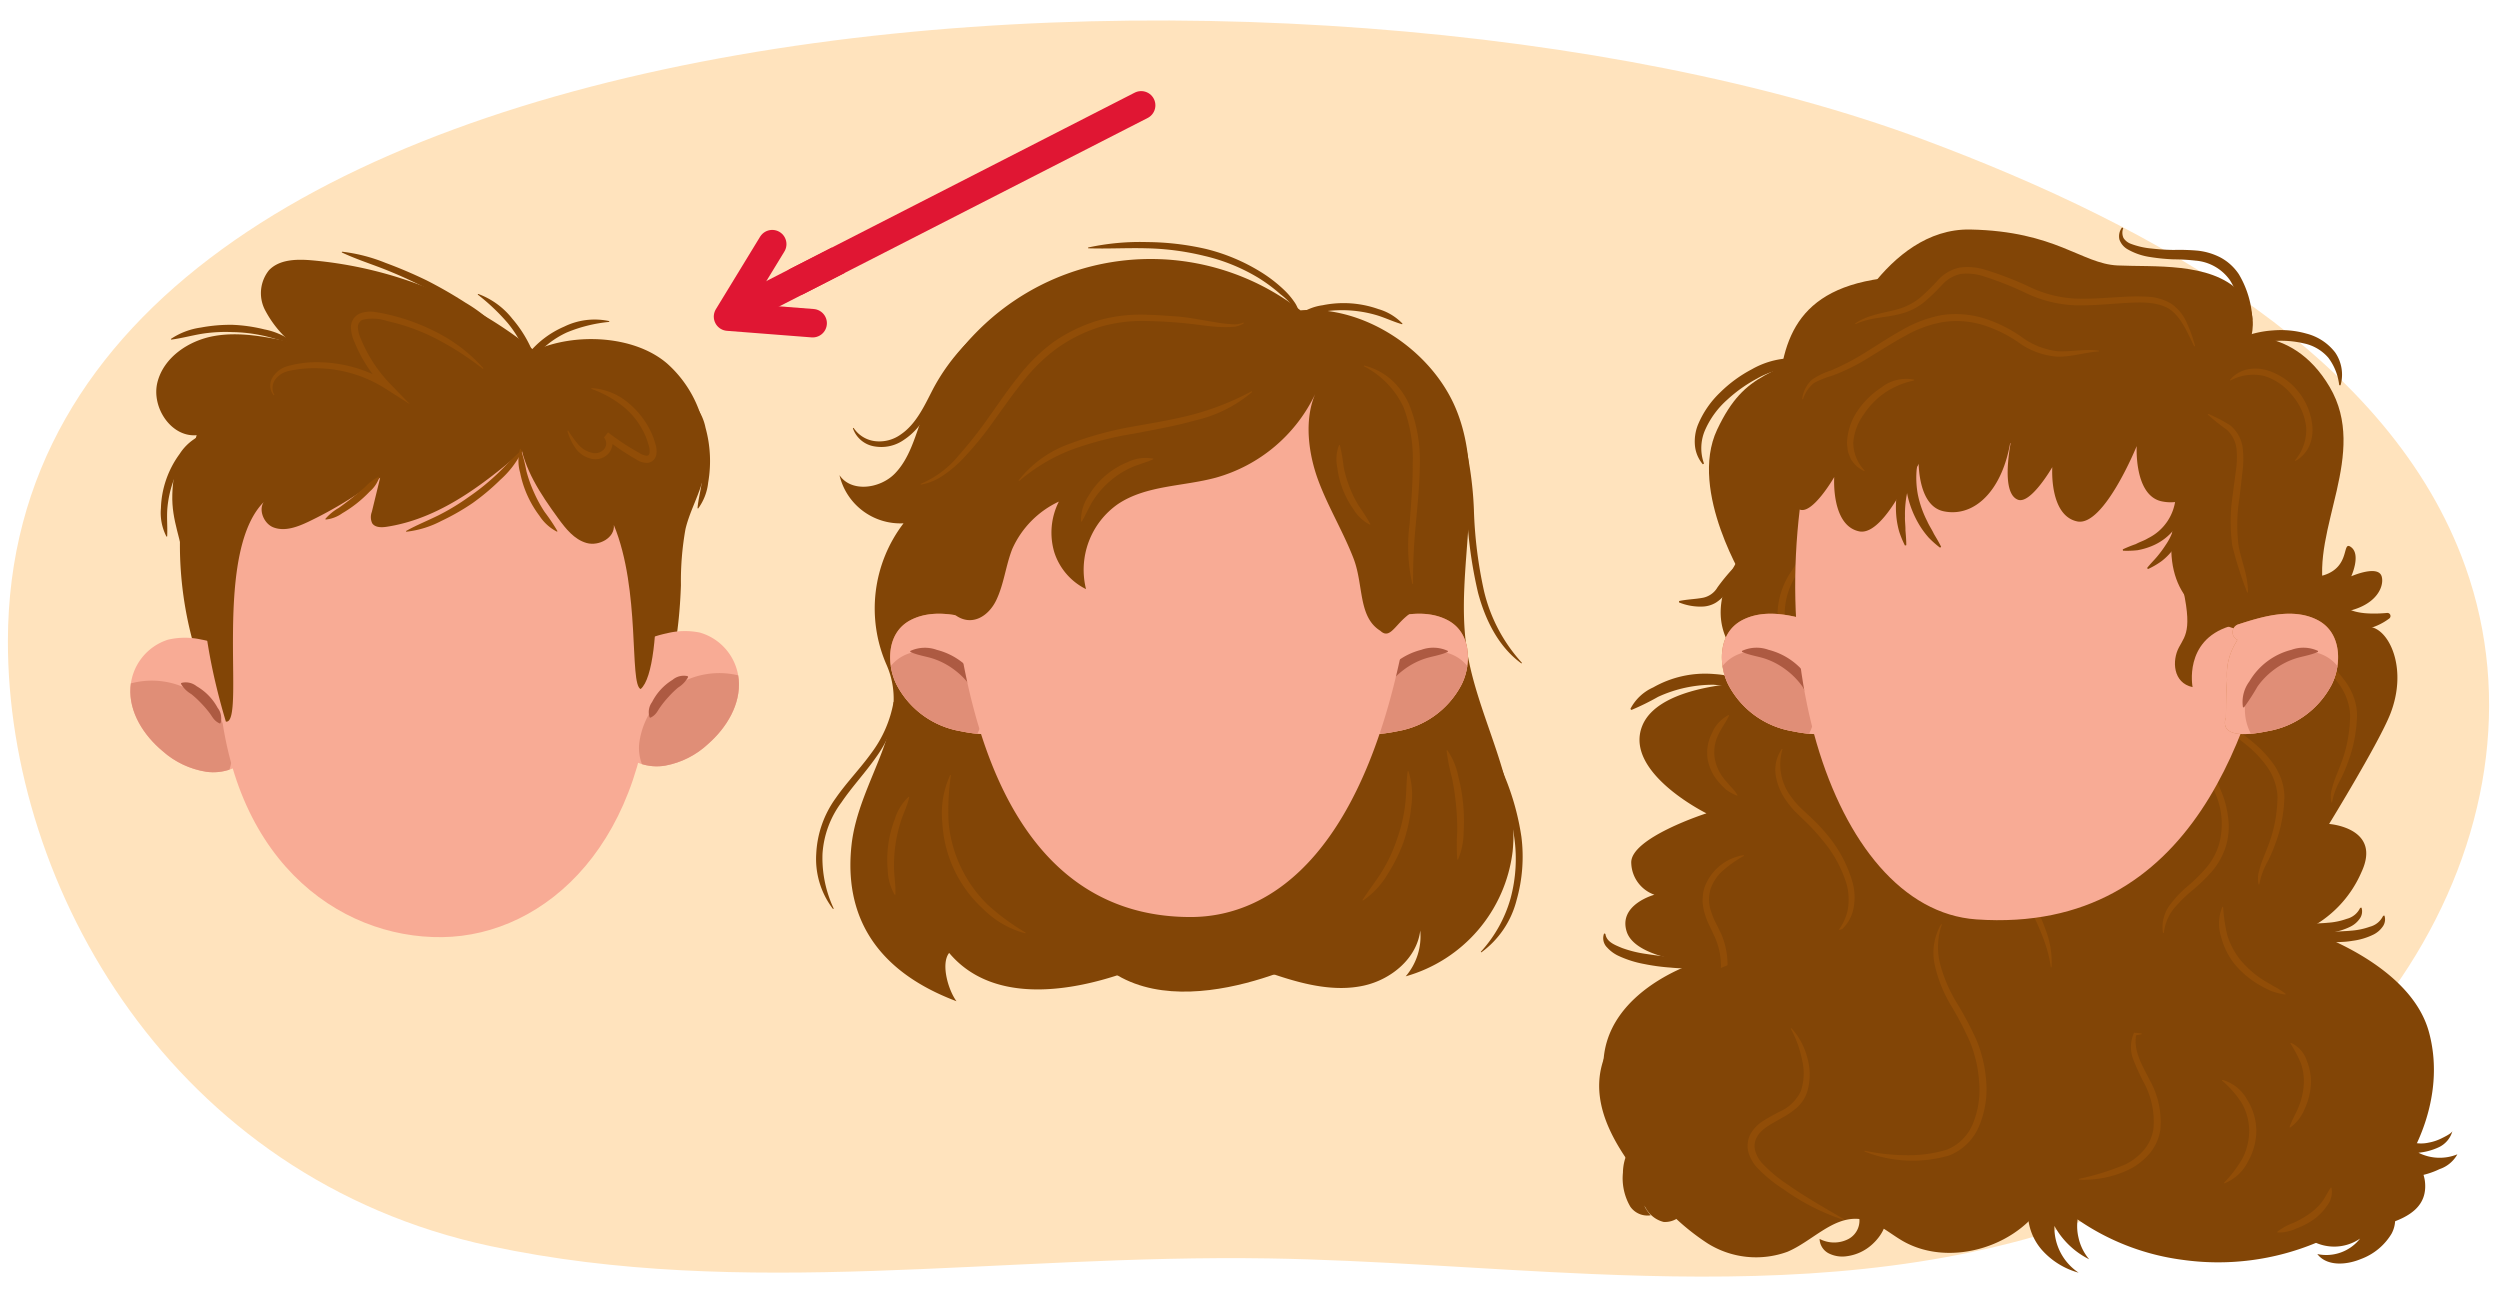
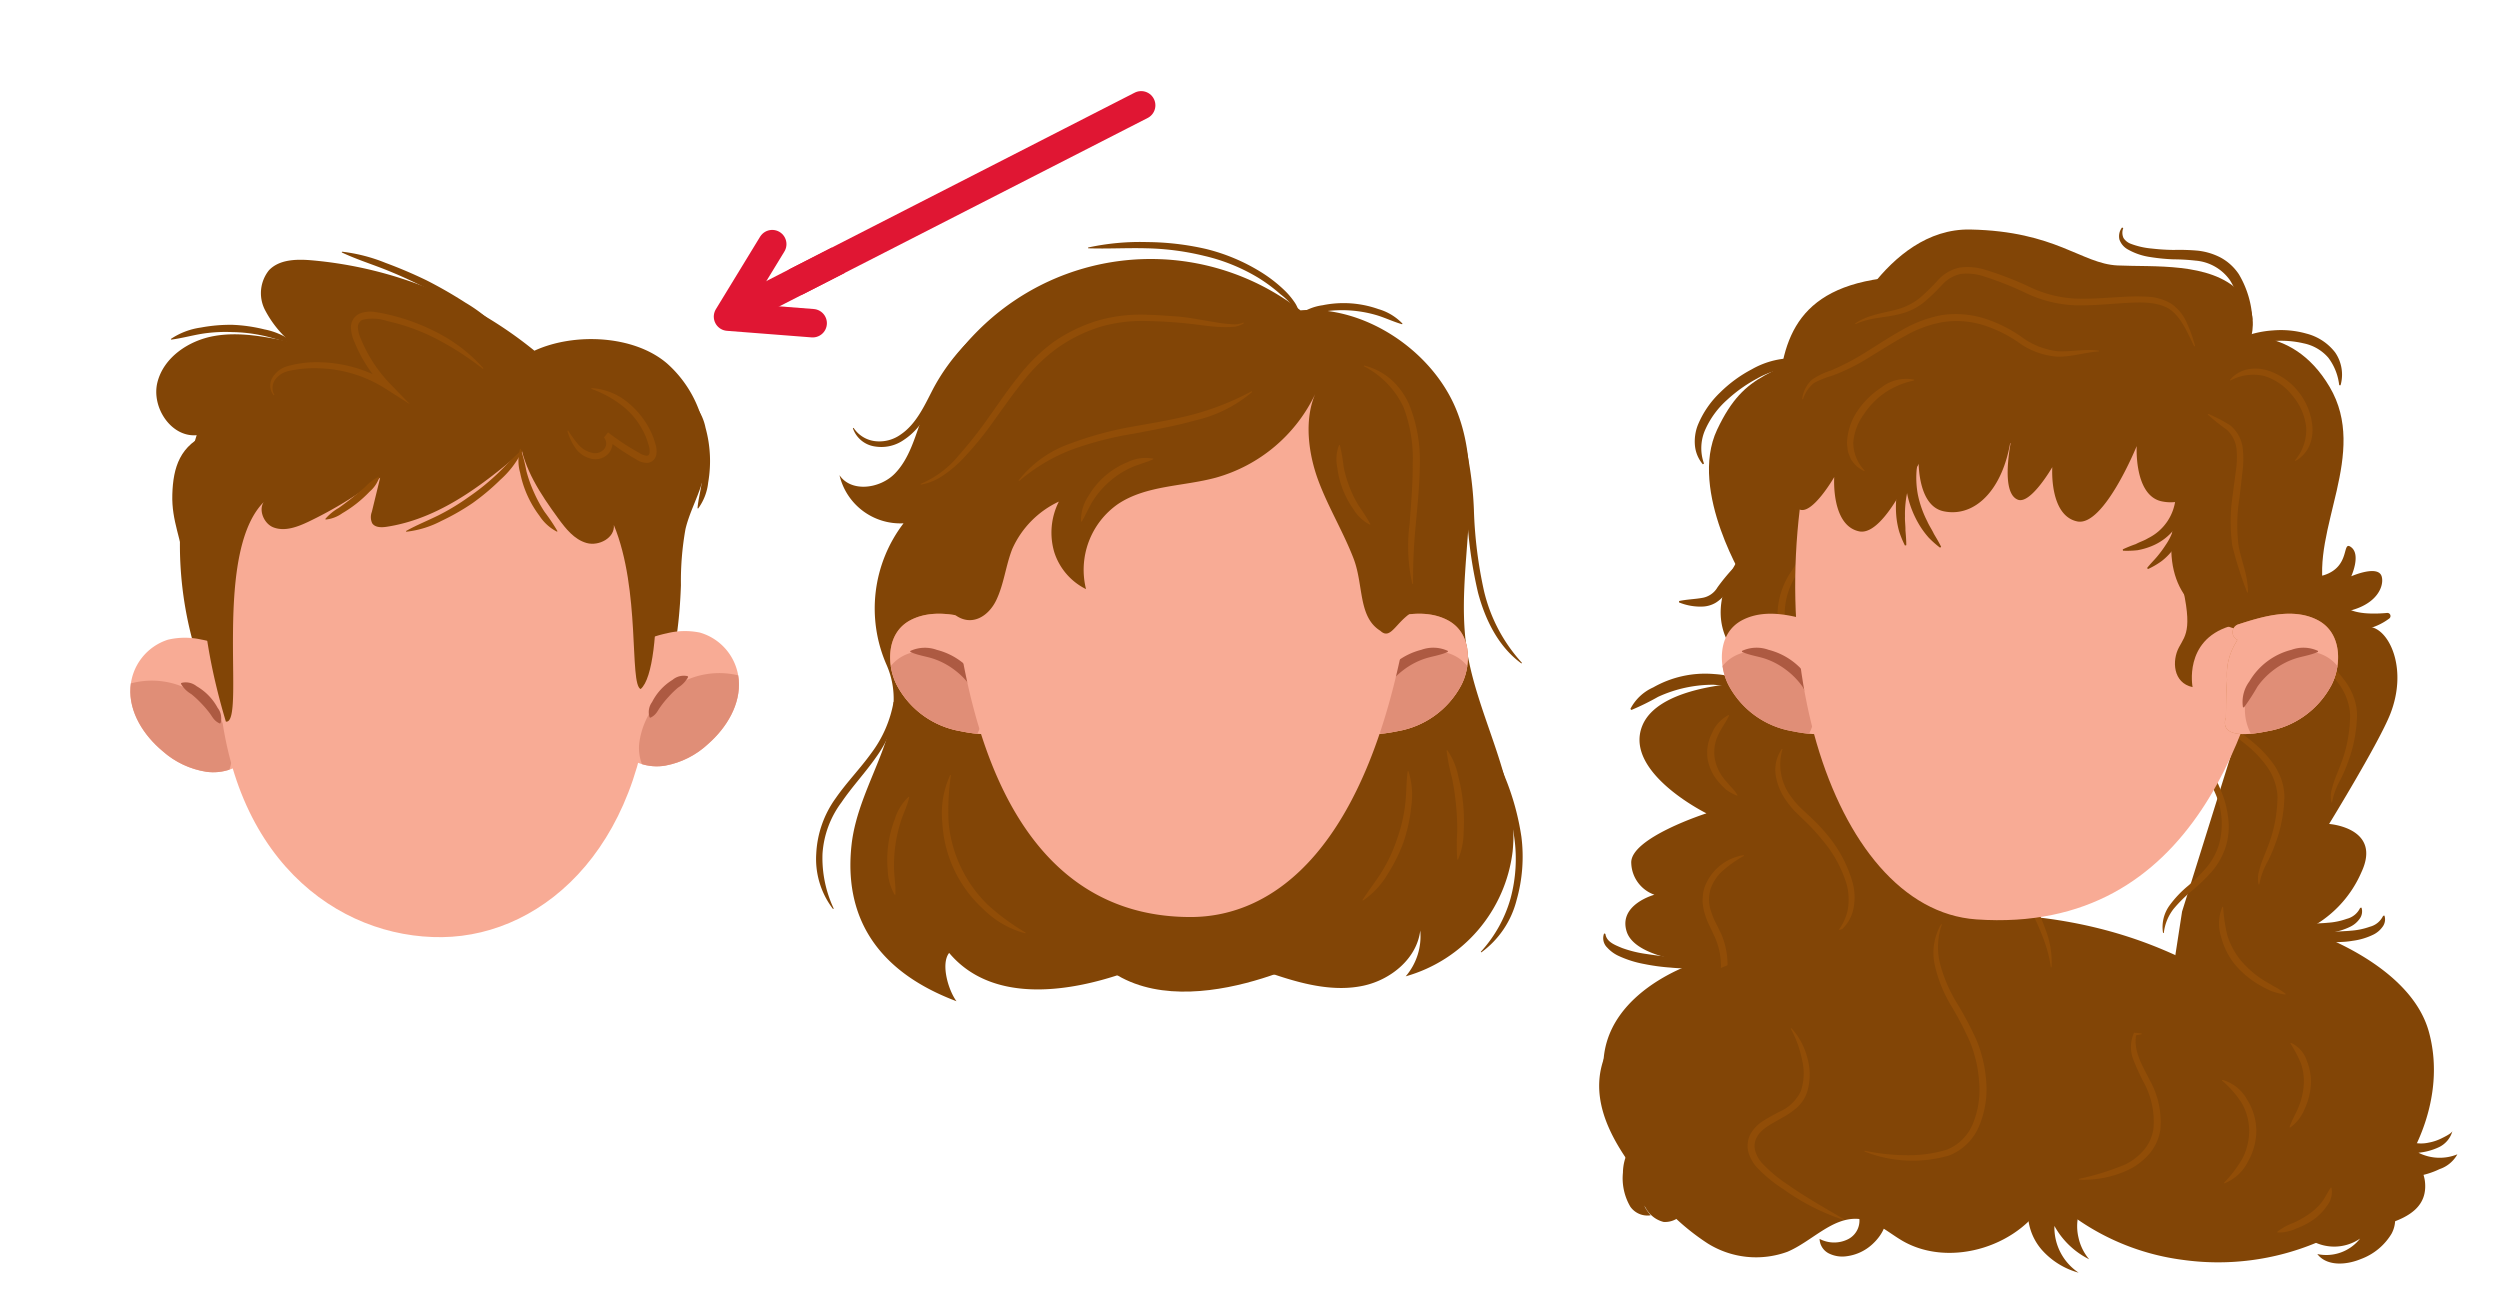
<svg xmlns="http://www.w3.org/2000/svg" width="300" height="155" viewBox="0 0 300 155">
  <defs>
    <style>.cls-1{fill:#f8ab95;}.cls-2{fill:#ffe3bd;}.cls-3{fill:#824506;}.cls-4{fill:#ce7f49;}.cls-5{clip-path:url(#clip-path);}.cls-6{fill:#e08e77;}.cls-7{fill:#ad5a42;}.cls-8{clip-path:url(#clip-path-2);}.cls-9{fill:#914d07;}.cls-10{clip-path:url(#clip-path-3);}.cls-11{clip-path:url(#clip-path-4);}.cls-12{clip-path:url(#clip-path-5);}.cls-13{clip-path:url(#clip-path-6);}.cls-14,.cls-15,.cls-16{fill:none;stroke:#e01633;stroke-width:3.414px;}.cls-14,.cls-15{stroke-linecap:round;}.cls-14,.cls-16{stroke-miterlimit:10;}.cls-15{stroke-linejoin:round;}</style>
    <clipPath id="clip-path">
      <path class="cls-1" d="M173.705,74.415c-2.976-1.55-6.642-.419-9.484.495a1,1,0,0,0-.141,1.873c-.015.022-.038.036-.05.061-.021.04-.033.082-.053.124a7.367,7.367,0,0,0-1.144,4.607c-.13,1.513-.108,3.053-.14,4.58a.886.886,0,0,0-.082.206c-.486,2.453,3.67,1.669,5.118,1.374a10.674,10.674,0,0,0,7.556-5.394C176.536,80.087,176.772,76.013,173.705,74.415Z" />
    </clipPath>
    <clipPath id="clip-path-2">
      <path class="cls-1" d="M109.267,74.415c2.976-1.55,6.642-.419,9.483.495a1,1,0,0,1,.142,1.873c.015.022.038.036.05.061.021.04.033.082.052.124a7.367,7.367,0,0,1,1.145,4.607c.13,1.513.108,3.053.14,4.58a.886.886,0,0,1,.082.206c.486,2.453-3.671,1.669-5.118,1.374a10.672,10.672,0,0,1-7.556-5.394C106.435,80.087,106.2,76.013,109.267,74.415Z" />
    </clipPath>
    <clipPath id="clip-path-3">
      <path class="cls-1" d="M31.493,82.3c-.857-3.237-4.221-4.988-7.361-5.558a8.944,8.944,0,0,0-3.971.019A6.488,6.488,0,0,0,15.654,82.5c-.2,2.993,1.627,5.773,3.861,7.633a10.277,10.277,0,0,0,5.241,2.48,6.12,6.12,0,0,0,5.312-1.883" />
    </clipPath>
    <clipPath id="clip-path-4">
      <path class="cls-1" d="M72.807,81.748c.771-3.259,4.087-5.1,7.211-5.751a8.94,8.94,0,0,1,3.971-.087,6.489,6.489,0,0,1,4.657,5.618c.276,2.987-1.473,5.814-3.657,7.733a10.283,10.283,0,0,1-5.173,2.617,6.118,6.118,0,0,1-5.36-1.741" />
    </clipPath>
    <clipPath id="clip-path-5">
      <path class="cls-1" d="M209.073,74.415c2.976-1.55,6.642-.419,9.484.495a1,1,0,0,1,.141,1.873c.015.022.038.036.05.061.021.04.033.082.053.124a7.367,7.367,0,0,1,1.144,4.607c.13,1.513.108,3.053.14,4.58a.886.886,0,0,1,.082.206c.486,2.453-3.67,1.669-5.118,1.374a10.674,10.674,0,0,1-7.556-5.394C206.242,80.087,206.006,76.013,209.073,74.415Z" />
    </clipPath>
    <clipPath id="clip-path-6">
      <path class="cls-1" d="M278.122,74.415c-2.976-1.55-6.642-.419-9.484.495a1,1,0,0,0-.141,1.873c-.015.022-.038.036-.05.061-.021.04-.033.082-.053.124a7.367,7.367,0,0,0-1.144,4.607c-.13,1.513-.108,3.053-.14,4.58a.886.886,0,0,0-.082.206c-.486,2.453,3.67,1.669,5.118,1.374a10.674,10.674,0,0,0,7.556-5.394C280.953,80.087,281.189,76.013,278.122,74.415Z" />
    </clipPath>
  </defs>
  <g id="Guides_Delete_Me_" data-name="Guides (Delete Me)">
-     <path class="cls-2" d="M190.923,152.877c-13.091-.556-26.085-1.667-38.705-1.868-32.425-.517-62.941,5.01-93.332-1.47C20.655,141.389.917,106.469.948,76.922,1.032-3.114,157.713-10.485,230.79,16.745c28.511,10.624,56.175,26.379,65.048,51.242,11.291,31.641-11.862,69.469-52.724,80.688C226,153.374,208.374,153.618,190.923,152.877Z" />
    <path class="cls-3" d="M175.99,77.75c-1.4-9.55,2.423-19.8-1.286-28.707-2.929-7.038-11.05-12.447-18.645-11.8a29.283,29.283,0,0,0-45.392,12.843c-.888,2.37-1.53,4.959-3.305,6.762s-5.217,2.273-6.624.17a7.5,7.5,0,0,0,7.687,5.779,16.825,16.825,0,0,0-2.075,16.9c3.242,7.234-3.321,13.853-4.17,21.735-1.269,11.783,6.925,16.574,12.6,18.717-.989-1.33-1.911-4.5-.882-5.8,7.486,8.909,23.243,1.6,24.914.845l5.3-2.482-.269,1.7c3.365.4,6.54,1.713,9.764,2.756s6.67,1.826,9.984,1.119,6.437-3.262,6.838-6.626a7.372,7.372,0,0,1-1.746,5.5,17.793,17.793,0,0,0,12.832-14.985C182.382,93.825,177.207,86.068,175.99,77.75Z" />
    <path class="cls-3" d="M130.517,113.861c12.5-11.533,21.093-9.307,27.4.967C157.914,114.828,138.9,124.82,130.517,113.861Z" />
    <path class="cls-4" d="M173.705,74.415c-2.976-1.55-6.642-.419-9.484.495a1,1,0,0,0-.141,1.873c-.015.022-.038.036-.05.061-.021.04-.033.082-.053.124a7.367,7.367,0,0,0-1.144,4.607c-.13,1.513-.108,3.053-.14,4.58a.886.886,0,0,0-.082.206c-.486,2.453,3.67,1.669,5.118,1.374a10.674,10.674,0,0,0,7.556-5.394C176.536,80.087,176.772,76.013,173.705,74.415Z" />
    <path class="cls-1" d="M173.705,74.415c-2.976-1.55-6.642-.419-9.484.495a1,1,0,0,0-.141,1.873c-.015.022-.038.036-.05.061-.021.04-.033.082-.053.124a7.367,7.367,0,0,0-1.144,4.607c-.13,1.513-.108,3.053-.14,4.58a.886.886,0,0,0-.082.206c-.486,2.453,3.67,1.669,5.118,1.374a10.674,10.674,0,0,0,7.556-5.394C176.536,80.087,176.772,76.013,173.705,74.415Z" />
    <g class="cls-5">
      <path class="cls-6" d="M172.986,78.188c-3.014-.5-5.551,1.587-7.216,3.907a6.21,6.21,0,0,0,.051,6.182c1.045,1.366,7.431-.714,10.152-3.72a.922.922,0,0,0,1.421-.773C177.227,81.084,175.978,78.683,172.986,78.188Z" />
    </g>
    <path class="cls-7" d="M164.732,84.826a4.138,4.138,0,0,1,.778-3.057,8.18,8.18,0,0,1,5.043-3.791,4.2,4.2,0,0,1,3.153.113.086.086,0,0,1,.035.117.092.092,0,0,1-.044.039c-1.008.428-1.91.51-2.813.823a8.85,8.85,0,0,0-2.46,1.323,9.036,9.036,0,0,0-1.947,2,25.109,25.109,0,0,1-1.593,2.465.088.088,0,0,1-.124.01A.089.089,0,0,1,164.732,84.826Z" />
    <path class="cls-4" d="M109.267,74.415c2.976-1.55,6.642-.419,9.483.495a1,1,0,0,1,.142,1.873c.015.022.038.036.05.061.021.04.033.082.052.124a7.367,7.367,0,0,1,1.145,4.607c.13,1.513.108,3.053.14,4.58a.886.886,0,0,1,.082.206c.486,2.453-3.671,1.669-5.118,1.374a10.672,10.672,0,0,1-7.556-5.394C106.435,80.087,106.2,76.013,109.267,74.415Z" />
    <path class="cls-1" d="M109.267,74.415c2.976-1.55,6.642-.419,9.483.495a1,1,0,0,1,.142,1.873c.015.022.038.036.05.061.021.04.033.082.052.124a7.367,7.367,0,0,1,1.145,4.607c.13,1.513.108,3.053.14,4.58a.886.886,0,0,1,.082.206c.486,2.453-3.671,1.669-5.118,1.374a10.672,10.672,0,0,1-7.556-5.394C106.435,80.087,106.2,76.013,109.267,74.415Z" />
    <g class="cls-8">
      <path class="cls-6" d="M109.986,78.188c3.014-.5,5.551,1.587,7.216,3.907a6.21,6.21,0,0,1-.051,6.182c-1.045,1.366-7.431-.714-10.152-3.72a.922.922,0,0,1-1.421-.773C105.745,81.084,106.994,78.683,109.986,78.188Z" />
    </g>
    <path class="cls-7" d="M118.088,84.862A25.109,25.109,0,0,1,116.5,82.4a9.036,9.036,0,0,0-1.947-2,8.85,8.85,0,0,0-2.46-1.323c-.9-.313-1.806-.395-2.813-.823a.085.085,0,0,1-.048-.112.087.087,0,0,1,.038-.044,4.2,4.2,0,0,1,3.153-.113,8.173,8.173,0,0,1,5.043,3.791,4.139,4.139,0,0,1,.779,3.057.087.087,0,0,1-.1.065A.1.1,0,0,1,118.088,84.862Z" />
    <path class="cls-1" d="M160.656,44.493c-3.44-2.624-11.09-4.484-16.839-4.54a31.92,31.92,0,0,0-13.413.677c-15.036,4.166-17.41,21.744-15.461,35,4.33,29.435,18.054,34.413,27.927,34.413s21.3-7.972,26.043-35.716C171.748,51.324,163.945,47,160.656,44.493Z" />
    <path class="cls-3" d="M114.624,73.8c1.981,1.441,4,.157,4.928-1.781s1.135-4.148,1.922-6.149a11.4,11.4,0,0,1,5.589-5.68,8.274,8.274,0,0,0-.54,6.105,7.488,7.488,0,0,0,3.8,4.4,9.616,9.616,0,0,1,3.829-10.206c3.4-2.273,7.809-2.1,11.751-3.169a18.8,18.8,0,0,0,11.925-10.045c-1.354,3.136-.818,7.2.373,10.4s2.992,6.148,4.222,9.336.53,7.016,3.216,8.682c1.4,1.314,1.927-1.577,4.731-2.716,1.342-6.54,2.831-16.31-.5-22.1A28.9,28.9,0,0,0,154.6,38.561a42.95,42.95,0,0,0-19.756-1.886c-4.958.6-9.989,1.924-13.928,4.994-4.736,3.689-7.4,9.57-8.246,15.513S113.507,67.9,114.624,73.8Z" />
    <path class="cls-3" d="M155.845,37.925a7.149,7.149,0,0,0-2.173-2.6,19.214,19.214,0,0,0-2.771-2.048,22.353,22.353,0,0,0-6.39-2.572,31.75,31.75,0,0,0-6.879-.907c-2.327-.067-4.652.075-7.015,0a.053.053,0,0,1-.051-.055.052.052,0,0,1,.041-.049,29.349,29.349,0,0,1,7.042-.645,32.573,32.573,0,0,1,7.067.825,22.89,22.89,0,0,1,6.58,2.762,16.917,16.917,0,0,1,2.834,2.194,8.907,8.907,0,0,1,1.17,1.375,3.5,3.5,0,0,1,.646,1.7.053.053,0,0,1-.048.057A.055.055,0,0,1,155.845,37.925Z" />
    <path class="cls-3" d="M155.635,37.948a6.3,6.3,0,0,1,3.083-1.32,12.508,12.508,0,0,1,6.685.462,6.466,6.466,0,0,1,2.875,1.724.054.054,0,0,1-.056.088c-1.086-.318-2.026-.783-3.054-1.088a14.777,14.777,0,0,0-6.314-.43c-1.064.155-2.046.516-3.174.658a.055.055,0,0,1-.062-.047A.056.056,0,0,1,155.635,37.948Z" />
    <path class="cls-3" d="M121.563,37.346a45.736,45.736,0,0,0-5.088,4.4,23.4,23.4,0,0,0-3.828,5.464c-1.046,1.956-2.095,4.193-4.14,5.543a4.709,4.709,0,0,1-3.473.83,3.289,3.289,0,0,1-2.677-2.158.053.053,0,0,1,.1-.042,3.588,3.588,0,0,0,2.674,1.568,4.382,4.382,0,0,0,2.965-.818c1.8-1.224,2.771-3.307,3.8-5.321a23.976,23.976,0,0,1,4.041-5.585,16.244,16.244,0,0,1,5.58-3.974.052.052,0,0,1,.068.03A.051.051,0,0,1,121.563,37.346Z" />
    <path class="cls-3" d="M107.327,84.26a7.128,7.128,0,0,1-.464,3.478,14.825,14.825,0,0,1-1.7,3.081c-1.337,1.92-2.926,3.6-4.188,5.466A11.545,11.545,0,0,0,98.7,102.46,14.3,14.3,0,0,0,100.032,109a.053.053,0,0,1-.089.055,9.866,9.866,0,0,1-1.992-6.632,12.365,12.365,0,0,1,2.32-6.623c1.338-1.929,2.962-3.578,4.278-5.415a14.377,14.377,0,0,0,2.674-6.126.052.052,0,0,1,.059-.045A.055.055,0,0,1,107.327,84.26Z" />
    <path class="cls-3" d="M169.628,43.129a11.226,11.226,0,0,1,3.575,3.529,18.56,18.56,0,0,1,2.112,4.59,43.061,43.061,0,0,1,1.553,9.9,52.137,52.137,0,0,0,1.216,9.787,19.4,19.4,0,0,0,4.525,8.578.052.052,0,0,1,0,.074.052.052,0,0,1-.066.005c-2.752-2-4.325-5.253-5.179-8.466a52.809,52.809,0,0,1-1.346-9.918,42.762,42.762,0,0,0-1.419-9.735,18.124,18.124,0,0,0-5.03-8.258.051.051,0,0,1,0-.074A.052.052,0,0,1,169.628,43.129Z" />
    <path class="cls-3" d="M177.115,86.384a36.3,36.3,0,0,1,3.418,6.716,30.689,30.689,0,0,1,2.035,7.313,19.028,19.028,0,0,1-.577,7.6,11.148,11.148,0,0,1-4.2,6.251.052.052,0,0,1-.068-.079,15.879,15.879,0,0,0,3.545-6.378,18.221,18.221,0,0,0,.448-7.284,30.243,30.243,0,0,0-1.888-7.147c-.89-2.32-2.011-4.549-2.812-6.945a.053.053,0,0,1,.094-.046Z" />
    <path class="cls-9" d="M150.243,47.051a16.094,16.094,0,0,1-6.816,3.4c-2.46.69-4.966,1.125-7.441,1.6a40.808,40.808,0,0,0-7.261,1.866,21.446,21.446,0,0,0-6.4,3.785.053.053,0,0,1-.074-.006.053.053,0,0,1,0-.065,13.472,13.472,0,0,1,6.2-4.409,41.5,41.5,0,0,1,7.375-2.011c2.491-.453,4.981-.843,7.4-1.487a32.711,32.711,0,0,0,6.953-2.761.053.053,0,0,1,.061.085Z" />
    <path class="cls-9" d="M138.358,55.13c-.962.429-1.891.621-2.778,1.048a10.836,10.836,0,0,0-4.34,3.777c-.536.823-.883,1.709-1.415,2.61a.056.056,0,0,1-.075.02.055.055,0,0,1-.027-.042,5.125,5.125,0,0,1,.869-2.986,9.617,9.617,0,0,1,4.679-4.082,5.009,5.009,0,0,1,3.078-.449.054.054,0,0,1,.04.067A.055.055,0,0,1,138.358,55.13Z" />
    <path class="cls-9" d="M160.784,53.432a19.549,19.549,0,0,1,.447,2.55,13.733,13.733,0,0,0,.7,2.433,13.561,13.561,0,0,0,1.115,2.273,22.908,22.908,0,0,1,1.386,2.187.055.055,0,0,1-.025.074.059.059,0,0,1-.047,0,4.931,4.931,0,0,1-1.95-1.844,11.05,11.05,0,0,1-1.937-5,4.784,4.784,0,0,1,.207-2.677.056.056,0,0,1,.1.007Z" />
    <path class="cls-9" d="M114.108,93.067a28.7,28.7,0,0,0-.276,5.62,15.821,15.821,0,0,0,4.685,9.872,27,27,0,0,0,4.531,3.337.053.053,0,0,1,.017.073.052.052,0,0,1-.057.023A11.228,11.228,0,0,1,118,109.1a15.118,15.118,0,0,1-4.919-10.356,10.989,10.989,0,0,1,.926-5.707.052.052,0,0,1,.1.03Z" />
    <path class="cls-9" d="M109.1,95.691c-.225,1.034-.689,1.884-.987,2.83a17.406,17.406,0,0,0-.829,5.808c.032.99.211,1.943.164,2.993a.055.055,0,0,1-.057.052.059.059,0,0,1-.044-.025,6.3,6.3,0,0,1-.822-2.975,13.573,13.573,0,0,1,.864-6.111,6.111,6.111,0,0,1,1.622-2.627.054.054,0,0,1,.077.008A.058.058,0,0,1,109.1,95.691Z" />
    <path class="cls-9" d="M169.019,92.561a9.406,9.406,0,0,1,.325,4.272,19.212,19.212,0,0,1-.919,4.214,19.46,19.46,0,0,1-1.918,3.864,9.746,9.746,0,0,1-2.92,3.134.053.053,0,0,1-.073-.074c.78-1.2,1.632-2.276,2.361-3.457a18.653,18.653,0,0,0,1.743-3.75,18.853,18.853,0,0,0,.979-4.017c.185-1.379.137-2.744.319-4.174a.054.054,0,0,1,.06-.047A.055.055,0,0,1,169.019,92.561Z" />
    <path class="cls-9" d="M173.7,90.056a8.213,8.213,0,0,1,1.289,3.1,21.249,21.249,0,0,1,.646,6.675,8.513,8.513,0,0,1-.663,3.289.055.055,0,0,1-.073.025.054.054,0,0,1-.03-.043,25,25,0,0,1,0-3.3,31.427,31.427,0,0,0-.634-6.475,22.526,22.526,0,0,1-.638-3.235.055.055,0,0,1,.1-.037Z" />
    <path class="cls-9" d="M149.244,38.8a2.7,2.7,0,0,1-1.44.432,11.366,11.366,0,0,1-1.488,0c-.987-.048-1.96-.184-2.926-.309a55.728,55.728,0,0,0-5.794-.4,17.8,17.8,0,0,0-5.663.728,18.471,18.471,0,0,0-5.1,2.547,20.776,20.776,0,0,0-4.09,4.008c-1.225,1.5-2.324,3.1-3.477,4.687a39.348,39.348,0,0,1-3.732,4.568,13.572,13.572,0,0,1-2.266,1.926,6.768,6.768,0,0,1-2.726,1.165.052.052,0,0,1-.059-.044.055.055,0,0,1,.036-.058,11.84,11.84,0,0,0,4.551-3.428,51.828,51.828,0,0,0,3.59-4.565c1.126-1.582,2.227-3.215,3.458-4.752a21.646,21.646,0,0,1,4.215-4.2A19.053,19.053,0,0,1,131.7,38.48a18.568,18.568,0,0,1,5.911-.709c.988.021,1.969.086,2.944.158a23.2,23.2,0,0,1,2.934.346l2.877.481c.478.069.958.118,1.436.151a2.813,2.813,0,0,0,1.381-.187l.008,0a.052.052,0,0,1,.07.023A.051.051,0,0,1,149.244,38.8Z" />
    <path class="cls-9" d="M163.735,43.87a7.806,7.806,0,0,1,3.226,1.7,8.789,8.789,0,0,1,2.153,3.005,17.92,17.92,0,0,1,1.266,7.163c-.02,2.417-.276,4.8-.482,7.176a65.421,65.421,0,0,0-.329,7.1.053.053,0,0,1-.049.056.056.056,0,0,1-.054-.038,20.735,20.735,0,0,1-.312-7.182c.171-2.384.388-4.757.371-7.117a17.3,17.3,0,0,0-1.1-6.859,10.489,10.489,0,0,0-4.731-4.91.053.053,0,0,1-.019-.072A.052.052,0,0,1,163.735,43.87Z" />
    <path class="cls-3" d="M25.906,84.438A44.173,44.173,0,0,1,23.6,52.223c-3.073.27-5.465-3.369-4.706-6.359s3.743-4.992,6.779-5.538,6.146.079,9.167.7a12.918,12.918,0,0,1-3.077-3.9,4.4,4.4,0,0,1,.511-4.693c1.241-1.31,3.287-1.349,5.085-1.2A49.151,49.151,0,0,1,64.13,42.085c4.773-2.2,12-1.881,15.96,1.569a14.061,14.061,0,0,1,4.133,14.328C83.658,59.854,82.7,61.6,82.256,63.5a35.41,35.41,0,0,0-.544,6.73C81.346,80.576,79,84.966,77.047,86.1" />
    <path class="cls-1" d="M31.493,82.3c-.857-3.237-4.221-4.988-7.361-5.558a8.944,8.944,0,0,0-3.971.019A6.488,6.488,0,0,0,15.654,82.5c-.2,2.993,1.627,5.773,3.861,7.633a10.277,10.277,0,0,0,5.241,2.48,6.12,6.12,0,0,0,5.312-1.883" />
    <g class="cls-10">
      <path class="cls-6" d="M15.693,82.012a9.692,9.692,0,0,1,12.07,7.649,5.4,5.4,0,0,1-.249,2.735A4.085,4.085,0,0,1,24.8,95.988a3.811,3.811,0,0,1-4.669-2.713,5.268,5.268,0,0,0-4.331-3.6C12.008,88.978,12.315,83.049,15.693,82.012Z" />
    </g>
    <path class="cls-7" d="M26.329,86.8c-.688-.327-.845-.812-1.182-1.239a12.026,12.026,0,0,0-1.034-1.2,11.166,11.166,0,0,0-1.163-1.072,3.408,3.408,0,0,1-1.215-1.2.1.1,0,0,1,.04-.138l.017-.007a2.079,2.079,0,0,1,1.8.4,6.627,6.627,0,0,1,2.526,2.6,2.032,2.032,0,0,1,.358,1.8.1.1,0,0,1-.135.061Z" />
    <path class="cls-1" d="M78.222,79.287c-.238,21.7-12.68,33-25.148,33.169s-26.112-9.449-26.9-31.526C25.464,60.814,29.087,44.2,50.924,43.921,71.317,43.658,78.454,58.143,78.222,79.287Z" />
    <path class="cls-1" d="M72.807,81.748c.771-3.259,4.087-5.1,7.211-5.751a8.94,8.94,0,0,1,3.971-.087,6.489,6.489,0,0,1,4.657,5.618c.276,2.987-1.473,5.814-3.657,7.733a10.283,10.283,0,0,1-5.173,2.617,6.118,6.118,0,0,1-5.36-1.741" />
    <g class="cls-11">
      <path class="cls-6" d="M88.594,81.045a9.692,9.692,0,0,0-11.863,7.967,5.382,5.382,0,0,0,.322,2.727,4.082,4.082,0,0,0,2.813,3.518,3.811,3.811,0,0,0,4.6-2.836A5.269,5.269,0,0,1,88.7,88.7C92.463,87.911,92,81.991,88.594,81.045Z" />
    </g>
    <path class="cls-7" d="M77.941,86.057a2.034,2.034,0,0,1,.31-1.812,6.632,6.632,0,0,1,2.457-2.664,2.079,2.079,0,0,1,1.787-.446.1.1,0,0,1,.068.127l-.007.017a3.394,3.394,0,0,1-1.183,1.229,11.048,11.048,0,0,0-1.134,1.1,11.789,11.789,0,0,0-1,1.229c-.326.436-.47.924-1.149,1.27a.106.106,0,0,1-.143-.042Z" />
    <path class="cls-3" d="M27.106,86.592c2.5.389-1.863-20.948,4.955-26.727-1.252.747-.6,2.911.764,3.426s2.879-.061,4.2-.69a48.569,48.569,0,0,0,8.593-5.272l-1,4.106a1.745,1.745,0,0,0,.041,1.347c.339.529,1.1.528,1.724.434,6.891-1.044,12.547-5.81,17.8-10.384,0,0,5.294-5.635,2.905-7.452-4.619-3.513-19.472-4.143-27.264-2.018C28,46.585,19.491,61.2,27.106,86.592Z" />
    <path class="cls-3" d="M62.372,52.718c.446,3.52,2.512,6.6,4.6,9.469.906,1.244,1.934,2.552,3.415,2.971S73.811,64.534,73.66,63c3.245,7.837,1.83,19.074,3.214,19.688,2.968-2.487,2.044-22.923.03-26.679-.885-1.65-6.367-8.983-9.09-9.9C64.343,44.954,63.506,50.616,62.372,52.718Z" />
    <path class="cls-3" d="M22.312,68.558c-.542-3.942-1.731-5.984-1.633-9.228s.894-5.944,4.466-7.375Z" />
    <path class="cls-9" d="M57.911,44.237a35.47,35.47,0,0,0-5.422-3.508,24.05,24.05,0,0,0-6.014-2.2,5.5,5.5,0,0,0-2.952-.163.95.95,0,0,0-.574.927,3.787,3.787,0,0,0,.371,1.405A16.99,16.99,0,0,0,46.761,46l2.454,2.532-2.966-1.9a15.658,15.658,0,0,0-7.633-2.422,14.216,14.216,0,0,0-4.005.317,2.658,2.658,0,0,0-1.566,1,1.686,1.686,0,0,0-.139,1.818.054.054,0,0,1-.016.074.056.056,0,0,1-.068-.009,1.846,1.846,0,0,1-.129-2.092,3.08,3.08,0,0,1,1.735-1.358,12.99,12.99,0,0,1,4.221-.481,16.424,16.424,0,0,1,8.038,2.464l-.513.631a16.846,16.846,0,0,1-3.646-5.555,4.539,4.539,0,0,1-.417-1.738,1.8,1.8,0,0,1,1.077-1.665,3.537,3.537,0,0,1,1.82-.175c.575.087,1.1.191,1.641.321a24.73,24.73,0,0,1,6.178,2.337,19.12,19.12,0,0,1,5.156,4.066.054.054,0,0,1,0,.075A.053.053,0,0,1,57.911,44.237Z" />
    <path class="cls-9" d="M71.016,46.576a7.479,7.479,0,0,1,4.318,1.72,10.07,10.07,0,0,1,2.877,3.746,9.123,9.123,0,0,1,.405,1.128,2.9,2.9,0,0,1,.155,1.3,1.3,1.3,0,0,1-.358.746,1.177,1.177,0,0,1-.809.335,2.508,2.508,0,0,1-1.286-.435,30.765,30.765,0,0,1-3.839-2.61l.492-.613a1.565,1.565,0,0,1,.54,1.234,2.068,2.068,0,0,1-.409,1.2,2.129,2.129,0,0,1-2.278.687,3.2,3.2,0,0,1-1.83-1.329,7.048,7.048,0,0,1-.9-1.946.053.053,0,0,1,.034-.067.054.054,0,0,1,.061.02,15.117,15.117,0,0,0,1.22,1.661,3.077,3.077,0,0,0,1.582.97,1.419,1.419,0,0,0,1.508-.442,1.048,1.048,0,0,0-.024-1.379l.491-.614a29.883,29.883,0,0,0,3.777,2.479,2.026,2.026,0,0,0,.849.324c.193-.011.3-.088.351-.353a2.136,2.136,0,0,0-.117-.95,8.45,8.45,0,0,0-.352-1.034,9.3,9.3,0,0,0-2.6-3.5A13.154,13.154,0,0,0,71,46.679a.054.054,0,0,1-.033-.068A.055.055,0,0,1,71.016,46.576Z" />
    <path class="cls-3" d="M35.173,41.19c-1.276-.209-2.4-.655-3.614-.912a18.559,18.559,0,0,0-3.652-.425,18.287,18.287,0,0,0-3.672.2c-1.217.2-2.387.528-3.661.7a.055.055,0,0,1-.039-.1,8.6,8.6,0,0,1,3.571-1.348,19.093,19.093,0,0,1,3.827-.325,18.81,18.81,0,0,1,3.8.549,8.271,8.271,0,0,1,3.485,1.559.056.056,0,0,1,0,.078A.055.055,0,0,1,35.173,41.19Z" />
    <path class="cls-3" d="M83.18,48.373a6.235,6.235,0,0,1,1.482,2.952,15.031,15.031,0,0,1,.319,6.585A6.423,6.423,0,0,1,83.8,60.994a.056.056,0,0,1-.078.007.057.057,0,0,1-.019-.049c.109-1.11.386-2.1.515-3.155a19.28,19.28,0,0,0-.312-6.283c-.223-1.039-.624-1.985-.818-3.09a.055.055,0,0,1,.044-.065A.054.054,0,0,1,83.18,48.373Z" />
-     <path class="cls-3" d="M73.075,38.632a17.67,17.67,0,0,0-5.046,1.258,10.879,10.879,0,0,0-4.006,3.154l-.486.618-.257-.739A13.872,13.872,0,0,0,60.9,38.734a24.73,24.73,0,0,0-3.546-3.362.054.054,0,0,1,.05-.093,9.271,9.271,0,0,1,4.074,2.971,14.7,14.7,0,0,1,2.608,4.383l-.743-.12a11.283,11.283,0,0,1,4.369-3.323,8.288,8.288,0,0,1,5.366-.664.054.054,0,0,1,.038.066A.055.055,0,0,1,73.075,38.632Z" />
    <path class="cls-3" d="M59.966,39.732c-1.615-.807-3.021-1.857-4.53-2.774s-3.05-1.768-4.633-2.542q-2.352-1.2-4.818-2.168c-1.646-.636-3.316-1.178-4.944-1.942a.054.054,0,0,1,.028-.1,19.9,19.9,0,0,1,5.186,1.336q2.515.927,4.935,2.1a53.155,53.155,0,0,1,4.652,2.672,18.979,18.979,0,0,1,4.189,3.336.054.054,0,0,1-.065.084Z" />
-     <path class="cls-3" d="M24.224,52.3c-.659.959-1.427,1.7-2.029,2.623a13.148,13.148,0,0,0-2.112,6.1c-.087,1.094.029,2.158-.019,3.316a.056.056,0,0,1-.057.053.059.059,0,0,1-.046-.027,6.226,6.226,0,0,1-.65-3.384,11.558,11.558,0,0,1,2.245-6.507,6.071,6.071,0,0,1,2.6-2.258.055.055,0,0,1,.071.032A.054.054,0,0,1,24.224,52.3Z" />
    <path class="cls-9" d="M62.671,54.118a11.317,11.317,0,0,1-2.626,3.452,27.474,27.474,0,0,1-3.334,2.8,27.836,27.836,0,0,1-3.781,2.159,11.8,11.8,0,0,1-4.146,1.276.054.054,0,0,1-.058-.05.053.053,0,0,1,.028-.051c1.272-.714,2.576-1.228,3.844-1.856a27.224,27.224,0,0,0,3.617-2.189,27.542,27.542,0,0,0,3.3-2.641c1.041-.963,1.931-2.043,3.07-2.966a.055.055,0,0,1,.077.008A.057.057,0,0,1,62.671,54.118Z" />
    <path class="cls-9" d="M62.492,53.9a19.445,19.445,0,0,1,.681,2.652,16.17,16.17,0,0,0,.9,2.529,16.007,16.007,0,0,0,1.284,2.357,22.411,22.411,0,0,1,1.525,2.275.056.056,0,0,1-.024.075.06.06,0,0,1-.049,0,5.528,5.528,0,0,1-2.084-1.907,12.686,12.686,0,0,1-2.309-5.154,5.355,5.355,0,0,1-.028-2.826.057.057,0,0,1,.106,0Z" />
    <path class="cls-9" d="M45.518,57.275a3.915,3.915,0,0,1-1.178,1.737,14.893,14.893,0,0,1-3.274,2.582,4.075,4.075,0,0,1-1.959.749.059.059,0,0,1-.061-.057.065.065,0,0,1,.012-.037,6.211,6.211,0,0,1,1.59-1.3c.546-.39,1.087-.786,1.607-1.208s1.039-.846,1.545-1.288a5.805,5.805,0,0,1,1.638-1.243.06.06,0,0,1,.077.033A.057.057,0,0,1,45.518,57.275Z" />
    <path class="cls-3" d="M209.23,82.187a17.479,17.479,0,0,1-3.579-.018,15.8,15.8,0,0,0-6.689,1.456,29.9,29.9,0,0,1-3.191,1.571l-.126-.12a5.662,5.662,0,0,1,2.732-2.582,12.609,12.609,0,0,1,7.329-1.608,11.393,11.393,0,0,1,1.869.27,4.6,4.6,0,0,1,1.7.863Z" />
    <path class="cls-3" d="M203.62,116.223c-1.05-.013-2.1,0-3.151-.113a24.144,24.144,0,0,1-3.149-.425,12.811,12.811,0,0,1-3.091-.977,4.276,4.276,0,0,1-1.373-1.009,1.56,1.56,0,0,1-.361-1.687l.154.058c.131.97,1.144,1.329,2,1.69a14.145,14.145,0,0,0,2.892.714c1,.155,2.011.287,3.033.359l3.073.231Z" />
-     <polygon class="cls-3" points="219.116 117.469 271.978 119.834 275.565 70.186 222.638 65.762 219.116 117.469" />
    <path class="cls-3" d="M284.783,75.32c2.127.7,4.06,5.139,2.078,10.287-1.3,3.382-7.368,13.267-7.368,13.267s6.363.452,3.885,5.772a13.725,13.725,0,0,1-6.664,6.947s12.479,3.886,14.757,12.246c2.265,8.31-2.627,15.529-2.627,15.529l-30.816-5.221,3.821-24.762L274.375,69.32S277.592,72.953,284.783,75.32Z" />
    <path class="cls-3" d="M274.55,110.8l2.427.031c.4.012.8,0,1.2-.024s.8-.038,1.187-.079a8.38,8.38,0,0,0,2.247-.468,2.42,2.42,0,0,0,1.607-1.314l.163-.028a1.492,1.492,0,0,1-.258,1.383,2.944,2.944,0,0,1-1.077.9,8.029,8.029,0,0,1-2.525.747,9.718,9.718,0,0,1-1.276.131c-.426.029-.849.043-1.27.033a20.643,20.643,0,0,1-2.514-.157Z" />
    <path class="cls-3" d="M277.338,111.755l2.417.029c.4.012.8,0,1.2-.025s.791-.039,1.181-.08a8.383,8.383,0,0,0,2.238-.468,2.423,2.423,0,0,0,1.6-1.311l.162-.027a1.487,1.487,0,0,1-.254,1.378,2.939,2.939,0,0,1-1.072.9,7.993,7.993,0,0,1-2.515.748,9.628,9.628,0,0,1-1.271.132c-.424.029-.846.043-1.265.034a20.7,20.7,0,0,1-2.5-.155Z" />
    <path class="cls-3" d="M211.145,63.574c-5.17,6.24-7.589,12.884,1.053,18.26,0,0-12.946-.283-15.141,5.3S204.774,97.6,204.774,97.6s-9.206,2.952-9.023,5.978a4.165,4.165,0,0,0,2.778,3.79s-4.343,1.167-3.333,4.406,8.38,3.726,8.38,3.726-15.436,4.7-10.02,17.722c5.356,12.878,43.751-.569,43.751-.569l4.6-23.816L220.066,58.889,218.613,54.9l-1.448,1.186Z" />
    <path class="cls-9" d="M218.7,64.669c-1.022,1.455-2.159,2.756-3.064,4.228a8.655,8.655,0,0,0-1.473,4.734,7.042,7.042,0,0,0,.647,2.385,13.034,13.034,0,0,0,1.281,2.211,37.186,37.186,0,0,0,3.49,3.855.053.053,0,0,1,0,.075.057.057,0,0,1-.062.012,11.267,11.267,0,0,1-4.033-3.5,10.336,10.336,0,0,1-2.18-4.992A9.332,9.332,0,0,1,215,68.5a12.64,12.64,0,0,1,3.632-3.909.053.053,0,0,1,.073.016A.056.056,0,0,1,218.7,64.669Z" />
    <path class="cls-9" d="M207.477,85.9c-.43.883-.988,1.575-1.341,2.4a4.794,4.794,0,0,0-.39,2.546,5.3,5.3,0,0,0,.981,2.4c.245.374.59.68.863,1.046a6.1,6.1,0,0,1,.9,1.1l0,.005a.053.053,0,0,1-.017.074.052.052,0,0,1-.048,0,5.814,5.814,0,0,1-1.287-.706,10.018,10.018,0,0,1-1.021-1.068,5.637,5.637,0,0,1-1.223-2.75,5.2,5.2,0,0,1,.542-2.971,4.3,4.3,0,0,1,1.97-2.16.054.054,0,0,1,.072.028.058.058,0,0,1,0,.045Z" />
    <path class="cls-9" d="M209.235,102.725a13.916,13.916,0,0,0-2.413,1.685,5.121,5.121,0,0,0-1.559,2.293,4.366,4.366,0,0,0,.09,2.739,7.149,7.149,0,0,0,.552,1.318l.676,1.387a9.456,9.456,0,0,1,.375,6.171,8.779,8.779,0,0,1-1.392,2.794,4.92,4.92,0,0,1-2.467,1.849.052.052,0,0,1-.063-.037.053.053,0,0,1,.022-.057l.007-.005a6.971,6.971,0,0,0,1.966-2.131,9.382,9.382,0,0,0,1.209-2.616,8.656,8.656,0,0,0-.446-5.641l-.628-1.334a7.929,7.929,0,0,1-.583-1.469,6.69,6.69,0,0,1-.277-1.582l.056-.815a5.949,5.949,0,0,1,.186-.8,6.011,6.011,0,0,1,4.658-3.853.052.052,0,0,1,.061.042A.059.059,0,0,1,209.235,102.725Z" />
    <path class="cls-9" d="M213.886,89.954a6.407,6.407,0,0,0,1.1,5.722,10.075,10.075,0,0,0,.984,1.165l1.142,1.071a22.133,22.133,0,0,1,2.221,2.34,15.5,15.5,0,0,1,3,5.728,6.774,6.774,0,0,1,.027,3.3,4.661,4.661,0,0,1-1.848,2.661.052.052,0,0,1-.073-.012.054.054,0,0,1,0-.064,6.374,6.374,0,0,0,1.3-2.729,7.121,7.121,0,0,0-.129-2.977,14.762,14.762,0,0,0-2.941-5.37,22.234,22.234,0,0,0-2.106-2.288l-1.152-1.119a10.884,10.884,0,0,1-1.038-1.272,7.112,7.112,0,0,1-1.281-3.041A4.407,4.407,0,0,1,213.8,89.9a.052.052,0,0,1,.092.046Z" />
    <path class="cls-9" d="M262.812,89.574a13.734,13.734,0,0,1,3.734,5.384,11.549,11.549,0,0,1,.84,3.238,8.129,8.129,0,0,1-.287,3.375,8.676,8.676,0,0,1-1.637,2.965,20.187,20.187,0,0,1-2.373,2.3,17.18,17.18,0,0,0-2.252,2.225,5.718,5.718,0,0,0-1.174,2.858.054.054,0,0,1-.059.046.053.053,0,0,1-.045-.044,4.417,4.417,0,0,1,.757-3.23,13.1,13.1,0,0,1,2.278-2.414,19.446,19.446,0,0,0,2.249-2.253,7.836,7.836,0,0,0,1.439-2.706,9.151,9.151,0,0,0-.435-6.088,33.765,33.765,0,0,0-3.112-5.589.053.053,0,0,1,.012-.074A.056.056,0,0,1,262.812,89.574Z" />
    <path class="cls-9" d="M264.844,86a15.087,15.087,0,0,1,5.428,3,13.759,13.759,0,0,1,2.215,2.251,7.578,7.578,0,0,1,1.454,2.871,6.826,6.826,0,0,1,.189,1.635c-.037.524-.055,1.047-.132,1.567a16.949,16.949,0,0,1-.66,3.072,22.269,22.269,0,0,1-1.16,2.891,8.677,8.677,0,0,0-1.054,2.8.053.053,0,0,1-.056.05.055.055,0,0,1-.048-.04,3.314,3.314,0,0,1,.069-1.586,11.193,11.193,0,0,1,.485-1.487c.377-.955.771-1.882,1.05-2.848a16.162,16.162,0,0,0,.579-2.946c.065-.5.073-1,.1-1.5a6.005,6.005,0,0,0-.191-1.406,6.868,6.868,0,0,0-1.267-2.591,12.976,12.976,0,0,0-2.054-2.16c-1.54-1.3-3.286-2.318-4.987-3.484a.052.052,0,0,1-.017-.073A.057.057,0,0,1,264.844,86Z" />
    <path class="cls-9" d="M273.679,76.195a15,15,0,0,1,5.37,3.036,13.763,13.763,0,0,1,2.182,2.257,7.626,7.626,0,0,1,1.429,2.863,6.8,6.8,0,0,1,.184,1.625c-.035.522-.054,1.042-.13,1.559a16.966,16.966,0,0,1-.655,3.055,21.822,21.822,0,0,1-1.152,2.875,8.7,8.7,0,0,0-1.048,2.787.053.053,0,0,1-.056.049.055.055,0,0,1-.048-.04,3.3,3.3,0,0,1,.068-1.577,10.927,10.927,0,0,1,.481-1.479c.373-.95.764-1.872,1.041-2.833a16.14,16.14,0,0,0,.573-2.929c.065-.493.073-1,.1-1.49a5.952,5.952,0,0,0-.188-1.4,6.92,6.92,0,0,0-1.245-2.585,12.97,12.97,0,0,0-2.023-2.165c-1.519-1.308-3.245-2.336-4.925-3.513a.053.053,0,0,1-.016-.073A.056.056,0,0,1,273.679,76.195Z" />
    <path class="cls-9" d="M266.779,108.873a18.982,18.982,0,0,0,.5,3.356,8.865,8.865,0,0,0,1.543,2.932,11.792,11.792,0,0,0,2.485,2.258c.465.325.981.573,1.459.889a9.072,9.072,0,0,1,1.485.934.053.053,0,0,1,.016.074.059.059,0,0,1-.052.024,8.663,8.663,0,0,1-1.737-.442c-.533-.265-1.076-.523-1.585-.84a11.187,11.187,0,0,1-2.74-2.364,8.789,8.789,0,0,1-1.615-3.264,5.183,5.183,0,0,1,.136-3.581.055.055,0,0,1,.072-.024.055.055,0,0,1,.029.041Z" />
    <path class="cls-3" d="M245.771,143.4c-3,6.111-11.737,8.871-17.522,5.472-1.7-1-3.255-2.467-5.281-2.606-3.111-.213-5.548,2.709-8.482,3.949a10.958,10.958,0,0,1-9.559-1,27.54,27.54,0,0,1-7.077-6.642c-3.5-4.227-7.062-9.405-5.622-14.775,1.317-4.915,6.351-8.03,11.1-10.237,17.623-8.183,38-10.754,54.991-4.1,6.67,2.614,12.61,6.526,18.416,10.386a36.486,36.486,0,0,1,7.756,6.523c1.708,2,6.186,8.682,6.5,11.393.666,5.8-8.359,5.384-13.012,7.356a30.625,30.625,0,0,1-16.038,2.066,28.6,28.6,0,0,1-14.731-6.454C247.068,144.615,245.712,143.523,245.771,143.4Z" />
    <path class="cls-3" d="M294.3,135.7a3.046,3.046,0,0,1-1.615,1.955,7.426,7.426,0,0,1-2.468.674,5.659,5.659,0,0,0,4.669.189,3.856,3.856,0,0,1-2.144,1.778,9.594,9.594,0,0,1-5.716.833,5.277,5.277,0,0,1-4.106-3.68,1.752,1.752,0,0,1,.025-1.14c.364-.814,1.561-1.042,2.317-1.156a2.521,2.521,0,0,1,2.116.436,8.1,8.1,0,0,0,1.272,1.184,4.208,4.208,0,0,0,2.786.343,5.739,5.739,0,0,0,1.54-.511C293.232,136.476,294.229,136.014,294.3,135.7Z" />
    <path class="cls-3" d="M250.7,151.113a9.668,9.668,0,0,1-4.169-4,6.513,6.513,0,0,0,2.906,5.61A9.125,9.125,0,0,1,245,149.961a6.8,6.8,0,0,1-1.636-4.924,3.567,3.567,0,0,1,1.513-2.817,4.5,4.5,0,0,1,2.705-.371c1.261.108,3.286.8,2.561,2.46a9.7,9.7,0,0,0-.763,1.665,5.855,5.855,0,0,0,.042,2.545A5.951,5.951,0,0,0,250.7,151.113Z" />
    <path class="cls-3" d="M221.583,150.749a3.614,3.614,0,0,1-2.145-.35,2.021,2.021,0,0,1-1.087-1.732,3.728,3.728,0,0,0,3.448.021,2.5,2.5,0,0,0,1.209-3c-.186-.419-.505-.8-.32-1.294a1.287,1.287,0,0,1,.943-.744,2.7,2.7,0,0,1,2.282,1.272c1,1.454.006,3.249-1.2,4.357A5.585,5.585,0,0,1,221.583,150.749Z" />
    <path class="cls-3" d="M195.642,144.806a2.512,2.512,0,0,0,2.444,1.03,5.055,5.055,0,0,1-1.28-3.819,3.474,3.474,0,0,0,.66,2.886,3.346,3.346,0,0,0,2.168,1.73,2.726,2.726,0,0,0,2.751-1.848,4.614,4.614,0,0,0-.309-3.341,14.528,14.528,0,0,0-2.093-3.273c-.578-.722-1.159-1.447-2.215-1.436-2.2.021-2.994,2.276-3.016,3.982A6.743,6.743,0,0,0,195.642,144.806Z" />
    <path class="cls-3" d="M283.3,151.087c-1.778.736-4.085.876-5.223-.6a5.161,5.161,0,0,0,5.136-1.859,5.5,5.5,0,0,1-6.158.043.406.406,0,0,1-.211-.292.472.472,0,0,1,.173-.314c1.914-1.989,4.821-4.017,7.555-4.285,2.419-.238,3.522,2.206,2.411,4.272A7.191,7.191,0,0,1,283.3,151.087Z" />
    <path class="cls-9" d="M247.45,84.5a6.519,6.519,0,0,1,3.3,3.26,4.563,4.563,0,0,1,.5,2.4,3.851,3.851,0,0,1-1.123,2.216c-2.15,2.273-4.823,3.93-6.409,6.427a6.762,6.762,0,0,0-1.135,4.111,13.2,13.2,0,0,0,1.084,4.3c.565,1.4,1.25,2.781,1.762,4.246a10.833,10.833,0,0,1,.762,4.569.054.054,0,0,1-.057.048.053.053,0,0,1-.047-.047c-.378-3.048-1.926-5.679-3.11-8.533a13.915,13.915,0,0,1-1.194-4.547A7.607,7.607,0,0,1,243,98.34c1.775-2.707,4.521-4.329,6.579-6.479a3.126,3.126,0,0,0,.956-1.783,4.438,4.438,0,0,0-.378-2.058,8.1,8.1,0,0,0-2.754-3.432.053.053,0,0,1-.013-.073A.055.055,0,0,1,247.45,84.5Z" />
    <path class="cls-9" d="M233.014,110.975a8.16,8.16,0,0,0-.164,4.834,17.61,17.61,0,0,0,1.954,4.521,39.751,39.751,0,0,1,2.386,4.5,16.06,16.06,0,0,1,1.162,5.025,11.357,11.357,0,0,1-.8,5.128,6.432,6.432,0,0,1-3.681,3.683,15.654,15.654,0,0,1-10.092-.472.052.052,0,0,1,.03-.1,24.991,24.991,0,0,0,4.959.533,15.988,15.988,0,0,0,4.846-.662,5.652,5.652,0,0,0,3.2-3.293,10.556,10.556,0,0,0,.684-4.764,15.435,15.435,0,0,0-1.056-4.776,39.206,39.206,0,0,0-2.294-4.434,16.116,16.116,0,0,1-1.939-4.748,6.831,6.831,0,0,1,.711-5.022.052.052,0,0,1,.093.047Z" />
    <path class="cls-9" d="M215,123.411a8.409,8.409,0,0,1,1.9,3.6,7.185,7.185,0,0,1-.088,4.163,4.36,4.36,0,0,1-1.232,1.782,9.816,9.816,0,0,1-1.722,1.178c-1.151.668-2.414,1.244-2.992,2.249a2.22,2.22,0,0,0-.269,1.625,3.9,3.9,0,0,0,.856,1.577,16.729,16.729,0,0,0,2.99,2.507c2.168,1.534,4.474,2.831,6.793,4.185a.053.053,0,0,1-.042.1,26.812,26.812,0,0,1-7.178-3.669,17.336,17.336,0,0,1-3.173-2.6,4.7,4.7,0,0,1-1.053-1.91,3.067,3.067,0,0,1,.338-2.241,4.567,4.567,0,0,1,1.566-1.517c.589-.379,1.192-.684,1.77-1a5.1,5.1,0,0,0,2.646-2.526,6.852,6.852,0,0,0,.135-3.748,13.1,13.1,0,0,0-1.333-3.687.052.052,0,0,1,.021-.071A.054.054,0,0,1,215,123.411Z" />
    <path class="cls-9" d="M266.7,129.588a4.928,4.928,0,0,1,2.958,2.374,7.109,7.109,0,0,1,1.1,3.72,7.567,7.567,0,0,1-1.018,3.736,5.383,5.383,0,0,1-2.779,2.575.053.053,0,0,1-.068-.034.056.056,0,0,1,.011-.053,14.4,14.4,0,0,0,2.168-2.853,7.273,7.273,0,0,0,.83-3.366,6.768,6.768,0,0,0-.9-3.329,12.1,12.1,0,0,0-2.347-2.677.055.055,0,0,1,0-.077A.057.057,0,0,1,266.7,129.588Z" />
    <path class="cls-9" d="M274.925,125.148a3.575,3.575,0,0,1,1.9,2.166,6.663,6.663,0,0,1,.478,2.9,8.063,8.063,0,0,1-.731,2.819,5.016,5.016,0,0,1-1.74,2.266.056.056,0,0,1-.082-.065c.317-.92.8-1.661,1.121-2.5a8.363,8.363,0,0,0,.578-2.572,6.62,6.62,0,0,0-.342-2.574,15.212,15.212,0,0,0-1.25-2.358.056.056,0,0,1,.02-.076A.06.06,0,0,1,274.925,125.148Z" />
    <path class="cls-9" d="M256.971,124.111c-.256.061-.513.1-.77.148l.147-.11c-.376,1.906.691,3.644,1.595,5.42a10.314,10.314,0,0,1,1.3,6,5.879,5.879,0,0,1-1.319,2.887,7.868,7.868,0,0,1-2.479,1.908,12.693,12.693,0,0,1-5.935,1.2.053.053,0,0,1-.053-.053.054.054,0,0,1,.038-.05,31.179,31.179,0,0,0,5.609-1.756,7.084,7.084,0,0,0,2.207-1.754,5.059,5.059,0,0,0,1.1-2.509,9.778,9.778,0,0,0-1.149-5.535A24.467,24.467,0,0,1,256,127.144a4.091,4.091,0,0,1,.038-3.1l.059-.118.088.008c.26.024.52.039.78.076a.053.053,0,0,1,0,.1Z" />
    <path class="cls-9" d="M279.787,142.55a2.709,2.709,0,0,1-.6,2.214,6.46,6.46,0,0,1-1.64,1.641,9.678,9.678,0,0,1-2.026,1.033,4.872,4.872,0,0,1-2.188.46.057.057,0,0,1-.052-.062.059.059,0,0,1,.018-.037,6.809,6.809,0,0,1,1.926-1.062,11.979,11.979,0,0,0,1.835-1.036,6.888,6.888,0,0,0,1.506-1.389c.436-.546.665-1.138,1.119-1.778a.056.056,0,0,1,.079-.016A.058.058,0,0,1,279.787,142.55Z" />
-     <path class="cls-4" d="M209.073,74.415c2.976-1.55,6.642-.419,9.484.495a1,1,0,0,1,.141,1.873c.015.022.038.036.05.061.021.04.033.082.053.124a7.367,7.367,0,0,1,1.144,4.607c.13,1.513.108,3.053.14,4.58a.886.886,0,0,1,.082.206c.486,2.453-3.67,1.669-5.118,1.374a10.674,10.674,0,0,1-7.556-5.394C206.242,80.087,206.006,76.013,209.073,74.415Z" />
    <path class="cls-1" d="M209.073,74.415c2.976-1.55,6.642-.419,9.484.495a1,1,0,0,1,.141,1.873c.015.022.038.036.05.061.021.04.033.082.053.124a7.367,7.367,0,0,1,1.144,4.607c.13,1.513.108,3.053.14,4.58a.886.886,0,0,1,.082.206c.486,2.453-3.67,1.669-5.118,1.374a10.674,10.674,0,0,1-7.556-5.394C206.242,80.087,206.006,76.013,209.073,74.415Z" />
    <g class="cls-12">
      <path class="cls-6" d="M209.793,78.188c3.013-.5,5.55,1.587,7.216,3.907a6.213,6.213,0,0,1-.052,6.182c-1.045,1.366-7.431-.714-10.152-3.72a.922.922,0,0,1-1.421-.773C205.551,81.084,206.8,78.683,209.793,78.188Z" />
    </g>
    <path class="cls-7" d="M217.894,84.862A25.109,25.109,0,0,1,216.3,82.4a8.992,8.992,0,0,0-1.947-2A8.859,8.859,0,0,0,211.9,79.07c-.9-.313-1.806-.395-2.814-.823a.086.086,0,0,1-.048-.112.084.084,0,0,1,.039-.044,4.2,4.2,0,0,1,3.153-.113,8.18,8.18,0,0,1,5.043,3.791,4.143,4.143,0,0,1,.779,3.057.089.089,0,0,1-.106.065A.1.1,0,0,1,217.894,84.862Z" />
    <path class="cls-1" d="M218.914,47.511c-9.135,28.614.609,61.589,18.245,62.817,26.568,1.851,33.3-24.013,36.264-38.29s-1.085-30.713-25.9-35.461S218.914,47.511,218.914,47.511Z" />
    <path class="cls-3" d="M230.913,52.966a10.058,10.058,0,0,0-.885,3.133,10.764,10.764,0,0,0,.125,3.3,12.484,12.484,0,0,0,1.118,3.158c.224.522.557.988.8,1.515.295.5.6.994.862,1.542l-.123.11a11.608,11.608,0,0,1-1.358-1.2,10.472,10.472,0,0,1-1.089-1.462,12.087,12.087,0,0,1-1.414-3.4,10.678,10.678,0,0,1-.195-3.717,9.089,9.089,0,0,1,1.166-3.577Z" />
    <path class="cls-3" d="M232.482,53.165a10.086,10.086,0,0,0-2.17,2.428,10.806,10.806,0,0,0-1.334,3.022,12.508,12.508,0,0,0-.379,3.328c-.028.568.067,1.132.056,1.713.048.574.1,1.155.1,1.764l-.159.045a11.643,11.643,0,0,1-.693-1.675A10.326,10.326,0,0,1,227.563,62a12.06,12.06,0,0,1,.22-3.678,10.7,10.7,0,0,1,1.454-3.426,9.084,9.084,0,0,1,2.616-2.7Z" />
    <path class="cls-3" d="M261.975,56.235a8.194,8.194,0,0,1,.367,1.788,8.394,8.394,0,0,1,.011,1.814,6.672,6.672,0,0,1-4.137,5.688,8.376,8.376,0,0,1-1.706.5,11.453,11.453,0,0,1-1.753.06l-.023-.163a16.443,16.443,0,0,1,1.57-.635c.484-.267,1.012-.415,1.461-.7a5.95,5.95,0,0,0,3.312-4.882,10.185,10.185,0,0,0-.208-3.125Z" />
    <path class="cls-3" d="M260.471,54.952a11.216,11.216,0,0,1,1.61,3.53,9.333,9.333,0,0,1,.224,3.9,7.645,7.645,0,0,1-1.556,3.584,7.233,7.233,0,0,1-1.359,1.371,9.728,9.728,0,0,1-1.641.955l-.094-.136c.39-.5.825-.918,1.207-1.374a13.731,13.731,0,0,0,1.039-1.414,7,7,0,0,0,1.186-3.165,8.963,8.963,0,0,0-.246-3.4,13.157,13.157,0,0,0-1.324-3.195Z" />
    <path class="cls-3" d="M241.537,48.305c.29,9.055-3.867,13.994-8.312,13.046-3.325-.71-2.989-6.626-2.989-6.626s-3.948,9.707-7.136,9.038c-3.39-.711-2.992-6.515-2.992-6.515s-2.6,4.513-4.139,3.9c-2.381-.939-.536-8.38-.536-8.38s11.315-5.754,16.489-5.924A28.5,28.5,0,0,1,241.537,48.305Z" />
    <path class="cls-3" d="M267.705,47.113c.29,9.056-3.867,13.995-8.311,13.046-3.326-.71-2.99-6.626-2.99-6.626s-3.948,9.707-7.136,9.038c-3.389-.71-2.992-6.515-2.992-6.515s-2.6,4.513-4.139,3.905c-2.381-.94-.536-8.381-.536-8.381s11.315-5.754,16.489-5.924A28.5,28.5,0,0,1,267.705,47.113Z" />
    <path class="cls-3" d="M262.762,56.486c-8.756,21.1,11.225,19.528,13.119,20.217L274.4,61.458Z" />
    <path class="cls-3" d="M210.769,67.232c-.66.631-1.315,1.258-1.928,1.92-.628.657-1.159,1.363-1.778,2.1A4.519,4.519,0,0,1,205.9,72.32a3.321,3.321,0,0,1-1.561.467,6.754,6.754,0,0,1-2.861-.5l.016-.165c.947-.2,1.884-.219,2.717-.367a2.61,2.61,0,0,0,1.891-1.28,24.306,24.306,0,0,1,1.8-2.2,17.587,17.587,0,0,1,2.119-1.933Z" />
    <path class="cls-3" d="M270.814,63.8s-2.35,8.976,5.795,9.747,9.63-2.986,9.186-4.394-3.644,0-3.644,0,1.181-2.564,0-3.479,0,2.283-3.254,3.339c-1.564.508-3.732-.07-4.081-1.769a19.641,19.641,0,0,1-.414-5.782Z" />
    <path class="cls-4" d="M278.122,74.415c-2.976-1.55-6.642-.419-9.484.495a1,1,0,0,0-.141,1.873c-.015.022-.038.036-.05.061-.021.04-.033.082-.053.124a7.367,7.367,0,0,0-1.144,4.607c-.13,1.513-.108,3.053-.14,4.58a.886.886,0,0,0-.082.206c-.486,2.453,3.67,1.669,5.118,1.374a10.674,10.674,0,0,0,7.556-5.394C280.953,80.087,281.189,76.013,278.122,74.415Z" />
    <path class="cls-1" d="M278.122,74.415c-2.976-1.55-6.642-.419-9.484.495a1,1,0,0,0-.141,1.873c-.015.022-.038.036-.05.061-.021.04-.033.082-.053.124a7.367,7.367,0,0,0-1.144,4.607c-.13,1.513-.108,3.053-.14,4.58a.886.886,0,0,0-.082.206c-.486,2.453,3.67,1.669,5.118,1.374a10.674,10.674,0,0,0,7.556-5.394C280.953,80.087,281.189,76.013,278.122,74.415Z" />
    <g class="cls-13">
      <path class="cls-6" d="M277.4,78.188c-3.013-.5-5.55,1.587-7.216,3.907a6.213,6.213,0,0,0,.052,6.182c1.045,1.366,7.431-.714,10.152-3.72a.922.922,0,0,0,1.421-.773C281.644,81.084,280.394,78.683,277.4,78.188Z" />
    </g>
    <path class="cls-7" d="M269.148,84.826a4.143,4.143,0,0,1,.779-3.057,8.18,8.18,0,0,1,5.043-3.791,4.2,4.2,0,0,1,3.153.113.086.086,0,0,1,.035.117.092.092,0,0,1-.044.039c-1.008.428-1.91.51-2.814.823a8.859,8.859,0,0,0-2.459,1.323,8.992,8.992,0,0,0-1.947,2,25.109,25.109,0,0,1-1.593,2.465.088.088,0,0,1-.124.01A.1.1,0,0,1,269.148,84.826Z" />
    <path class="cls-3" d="M278.183,73.638s.229,1.444,3.461,1.991a7.2,7.2,0,0,0,5.055-1.4.372.372,0,0,0-.245-.677c-1.52.139-3.95.187-5.022-.745a9.122,9.122,0,0,0-2.535-1.726Z" />
    <path class="cls-3" d="M261.422,68.434c1.841,7.019.9,7.669.053,9.245s-.734,4.273,1.636,4.774c0,0-1.106-5.582,4.442-7.3s3.528-5.721,2.946-5.932-5.877-3.551-5.877-3.551Z" />
    <path class="cls-3" d="M246.5,34.934c35.931-2.053,28.334,27.513,31,35.521-9.24-5.133-12.114-17.658-27.112-18.85-2.565-.584-7.018,1.68-9.641,1.6-3.309-.1-4.8-2.387-8.1-1.665-7.2,1.573-15.716,3.307-20.643,10.7C216.318,48.28,204,26.721,246.5,34.934Z" />
    <path class="cls-3" d="M279.558,46.432c4.722,8.008-2.259,17.042-.661,24.654-8.579-.015-11.453-30.4-11.453-30.4S274.835,38.425,279.558,46.432Z" />
    <path class="cls-3" d="M268.676,34.934c3.49,3.491.41,8.008.41,8.008L220.63,41.094s5.544-13.757,15.81-13.552,13.346,4.107,17.658,4.312S265.185,31.444,268.676,34.934Z" />
    <path class="cls-3" d="M220.63,40.272c7.8-5.133-11.087,29.772-11.087,29.772s-6.981-11.087-3.491-18.479S212.828,45.406,220.63,40.272Z" />
    <path class="cls-9" d="M265.012,49.676a18.028,18.028,0,0,1,2.624,1.372,4.236,4.236,0,0,1,1.491,2.72,12.062,12.062,0,0,1-.05,3l-.33,2.9a20.3,20.3,0,0,0-.135,5.7c.293,1.842,1.173,3.679,1.142,5.694a.053.053,0,0,1-.1.014,45.623,45.623,0,0,1-1.775-5.583,20.987,20.987,0,0,1,.023-5.924l.377-2.884a11.431,11.431,0,0,0,.108-2.809,3.737,3.737,0,0,0-1.179-2.315,23.8,23.8,0,0,1-2.257-1.8.052.052,0,0,1,0-.074A.053.053,0,0,1,265.012,49.676Z" />
    <path class="cls-9" d="M263.289,41.523c-.849-1.689-1.583-3.605-3.117-4.534-1.568-.854-3.553-.715-5.432-.612-1.906.123-3.831.317-5.787.255a15.032,15.032,0,0,1-5.7-1.4,40,40,0,0,0-5.29-2.1,6.447,6.447,0,0,0-2.678-.256,4.157,4.157,0,0,0-2.243,1.315,24.5,24.5,0,0,1-2.1,2.026A7.325,7.325,0,0,1,228.3,37.6c-1.915.553-3.846.451-5.592,1.282a.052.052,0,0,1-.051-.091c1.638-1.117,3.711-1.241,5.454-1.8a7.447,7.447,0,0,0,2.385-1.337,24.43,24.43,0,0,0,2.019-1.995,4.914,4.914,0,0,1,2.637-1.548,7.182,7.182,0,0,1,3.014.243,40.492,40.492,0,0,1,5.419,2.091,14.348,14.348,0,0,0,5.4,1.383c1.884.078,3.789-.094,5.713-.2a24.114,24.114,0,0,1,2.923-.025,6.087,6.087,0,0,1,2.9.828,5.3,5.3,0,0,1,1.9,2.32,16.442,16.442,0,0,1,.976,2.736.052.052,0,0,1-.036.065A.055.055,0,0,1,263.289,41.523Z" />
    <path class="cls-9" d="M251.837,42.172c-1.638.114-3.2.65-4.936.63a9.011,9.011,0,0,1-4.745-1.759,15.66,15.66,0,0,0-4.341-2.084,10.8,10.8,0,0,0-4.716-.3,14.018,14.018,0,0,0-4.486,1.65c-1.434.766-2.81,1.664-4.228,2.522a23.875,23.875,0,0,1-4.473,2.237,11.607,11.607,0,0,0-2.226.884,4.12,4.12,0,0,0-1.318,1.93.052.052,0,0,1-.1-.031,3.77,3.77,0,0,1,1.139-2.264,8.342,8.342,0,0,1,2.277-1.116A29.521,29.521,0,0,0,224,42.2c1.394-.863,2.771-1.784,4.237-2.59a14.831,14.831,0,0,1,4.734-1.789,11.532,11.532,0,0,1,5.072.367,16.436,16.436,0,0,1,4.518,2.222,8.947,8.947,0,0,0,4.367,1.739c1.574.082,3.249-.3,4.918-.078a.052.052,0,0,1,.045.059A.051.051,0,0,1,251.837,42.172Z" />
    <path class="cls-9" d="M229.661,45.663a10.054,10.054,0,0,0-3.435,1.435,9.513,9.513,0,0,0-2.592,2.66,6.5,6.5,0,0,0-1.243,3.393,4.912,4.912,0,0,0,1.35,3.3l0,0a.053.053,0,0,1-.066.08,7.064,7.064,0,0,1-.854-.555,6.26,6.26,0,0,1-.672-.8,7.934,7.934,0,0,1-.391-.984,9.326,9.326,0,0,1-.118-1.049,7.286,7.286,0,0,1,1.28-3.864,10.163,10.163,0,0,1,2.886-2.81,4.77,4.77,0,0,1,3.858-.913.053.053,0,0,1,.035.067A.058.058,0,0,1,229.661,45.663Z" />
    <path class="cls-9" d="M267.617,45.57a3.708,3.708,0,0,1,1.967-1.218,4.854,4.854,0,0,1,2.368.055,7.6,7.6,0,0,1,3.842,2.581,7.729,7.729,0,0,1,1.7,4.3,4.854,4.854,0,0,1-.43,2.325,3.881,3.881,0,0,1-1.581,1.686.053.053,0,0,1-.068-.079,5.676,5.676,0,0,0,1.333-3.89,6.943,6.943,0,0,0-1.622-3.809,6.873,6.873,0,0,0-3.373-2.391,5.762,5.762,0,0,0-4.074.52.053.053,0,0,1-.071-.026A.054.054,0,0,1,267.617,45.57Z" />
    <path class="cls-3" d="M268.875,40.554a12.239,12.239,0,0,1,3.9-.905,11.248,11.248,0,0,1,4,.384,6.33,6.33,0,0,1,3.443,2.26,4.7,4.7,0,0,1,.65,3.939l-.165-.01a6.68,6.68,0,0,0-1.308-3.3,5.309,5.309,0,0,0-2.943-1.718,11.792,11.792,0,0,0-3.594-.278,14.366,14.366,0,0,0-3.564.7Z" />
    <path class="cls-3" d="M269.126,38.488a21.529,21.529,0,0,0-.513-2.573,8.771,8.771,0,0,0-1.019-2.29,5.606,5.606,0,0,0-4.123-2.349,24.693,24.693,0,0,0-2.656-.155,23.042,23.042,0,0,1-2.771-.273,7.656,7.656,0,0,1-2.712-.92,2.189,2.189,0,0,1-1-1.184,1.731,1.731,0,0,1,.312-1.444l.148.074a1.524,1.524,0,0,0,.027,1.183,1.78,1.78,0,0,0,.883.7,9.392,9.392,0,0,0,2.5.567,25.089,25.089,0,0,0,2.653.168,25.143,25.143,0,0,1,2.779.079,7.725,7.725,0,0,1,2.814.822,6.123,6.123,0,0,1,2.217,2.02,11.631,11.631,0,0,1,1.621,5.45Z" />
    <path class="cls-3" d="M214.882,44.137a10.3,10.3,0,0,0-4.052,1.3,17.351,17.351,0,0,0-3.581,2.548,10.511,10.511,0,0,0-2.568,3.463,5.451,5.451,0,0,0-.2,4.185l-.143.083a4.057,4.057,0,0,1-.941-2.207,5.452,5.452,0,0,1,.318-2.438,11.368,11.368,0,0,1,2.689-3.963,15.941,15.941,0,0,1,3.827-2.8,10.049,10.049,0,0,1,4.649-1.322Z" />
    <polyline class="cls-14" points="136.94 12.639 134.459 13.908 99.444 31.816 95.668 33.747" />
    <polyline class="cls-15" points="97.52 38.785 87.361 37.996 92.668 29.297" />
    <line class="cls-16" x1="100.6" y1="31.225" x2="88.198" y2="37.568" />
  </g>
</svg>